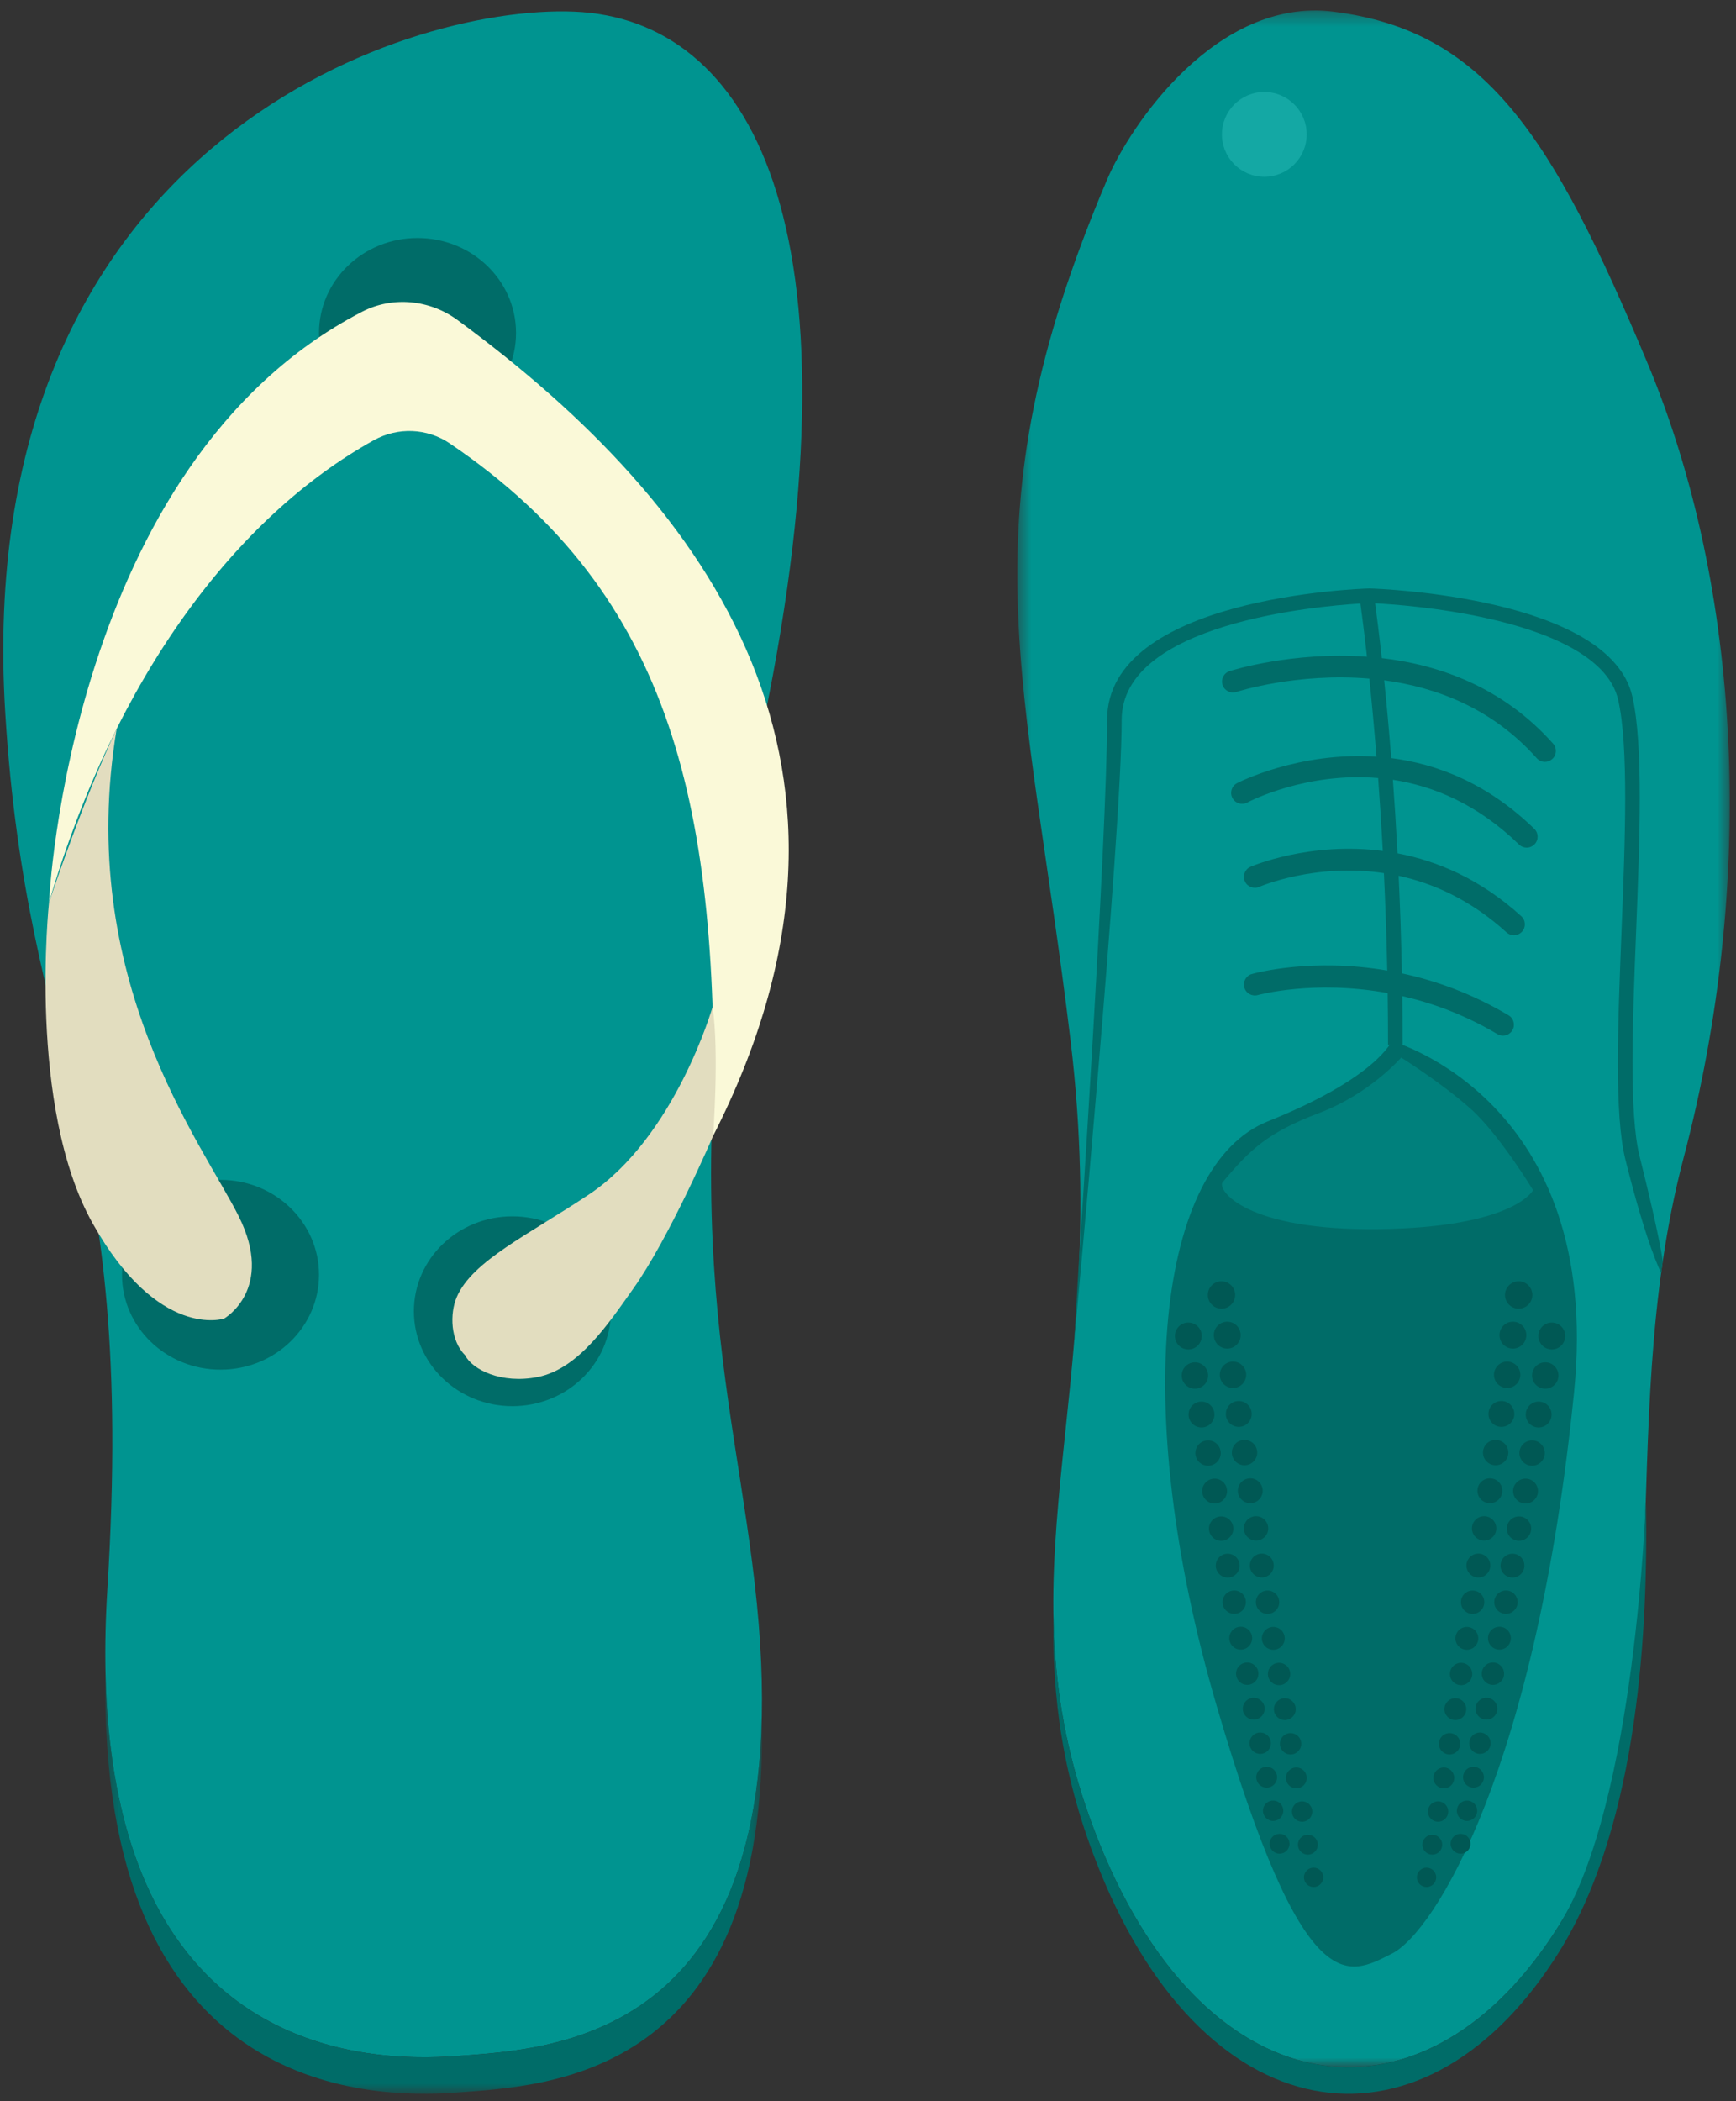
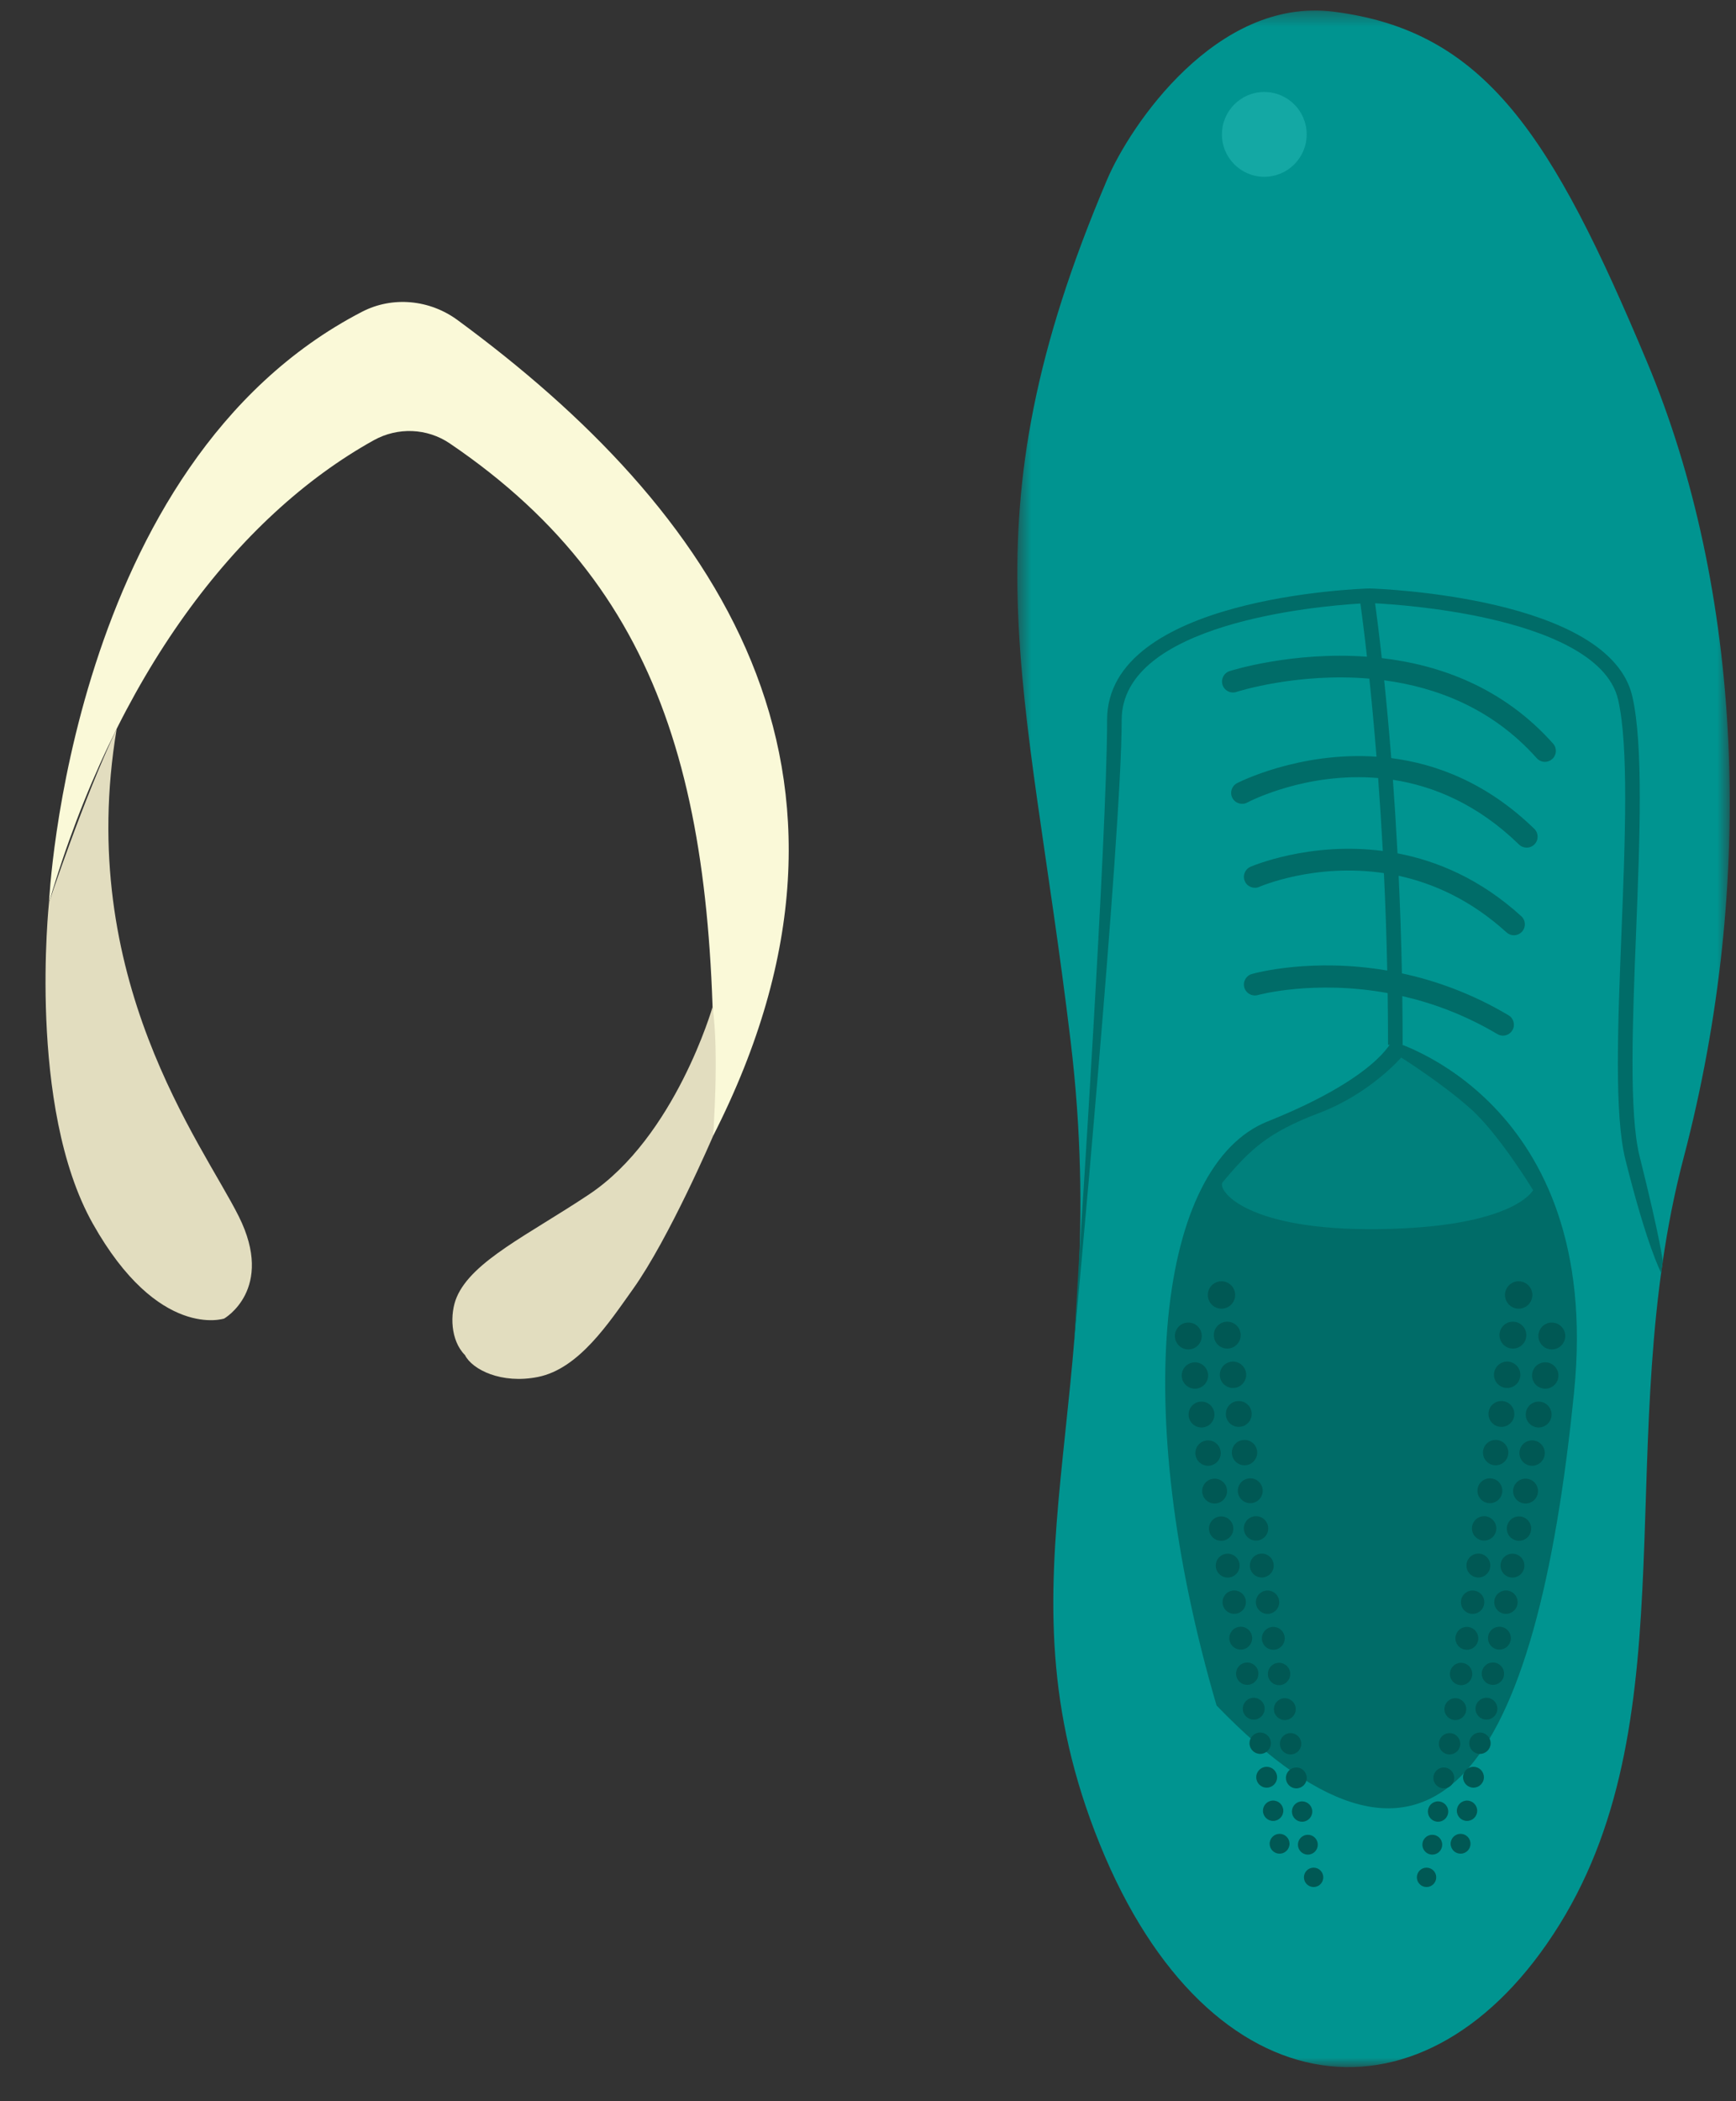
<svg xmlns="http://www.w3.org/2000/svg" xmlns:xlink="http://www.w3.org/1999/xlink" width="124" height="150" viewBox="0 0 124 150">
  <rect x="0" y="0" width="124" height="150" fill="#333333" stroke="none" />
  <defs>
-     <polygon id="shoes-a" points=".514 .124 47.415 .124 47.415 30.231 .514 30.231" />
    <polygon id="shoes-c" points=".501 .346 51.388 .346 51.388 147.167 .501 147.167" />
  </defs>
  <g fill="none" fill-rule="evenodd" transform="translate(.235 .23)">
-     <path fill="#009490" d="M53.825,114.229 C52.256,98.54 47.049,86.605 54.346,51.162 C61.644,15.719 53.304,1.124 40.795,0.603 C28.285,0.082 -2.315,10.551 0.139,50.64 C1.703,76.18 9.521,79.829 7.437,113.187 C5.352,146.545 25.679,147.066 32.455,146.545 C39.231,146.024 56.953,145.503 53.825,114.229" />
    <g transform="translate(6.776 119.014)">
      <mask id="shoes-b" fill="#fff">
        <use xlink:href="#shoes-a" />
      </mask>
      <path fill="#006C68" d="M25.679,27.532 C19.332,28.02 1.097,27.592 0.526,0.124 C-0.03,30.169 19.138,30.641 25.679,30.138 C32.026,29.649 47.975,29.16 47.4,3.4 C46.872,26.587 31.804,27.06 25.679,27.532" mask="url(#shoes-b)" />
    </g>
-     <path fill="#006C68" d="M22.552 90.774C22.552 94.517 19.402 97.55 15.515 97.55 11.629 97.55 8.479 94.517 8.479 90.774 8.479 87.032 11.629 83.999 15.515 83.999 19.402 83.999 22.552 87.032 22.552 90.774M43.401 93.381C43.401 97.123 40.251 100.156 36.364 100.156 32.478 100.156 29.328 97.123 29.328 93.381 29.328 89.638 32.478 86.605 36.364 86.605 40.251 86.605 43.401 89.638 43.401 93.381M36.625 23.537C36.625 27.279 33.475 30.313 29.588 30.313 25.702 30.313 22.552 27.279 22.552 23.537 22.552 19.795 25.702 16.761 29.588 16.761 33.475 16.761 36.625 19.795 36.625 23.537" />
    <path fill="#FAF9D8" d="M3.267,64.192 C3.267,64.192 4.669,32.876 25.62,22.03 C27.813,20.895 30.462,21.161 32.451,22.623 C50.715,36.038 64.022,54.717 50.698,80.871 C51.194,57.568 47.917,42.283 31.892,31.426 C30.27,30.326 28.171,30.25 26.458,31.202 C16.672,36.642 8.019,48.034 3.267,64.192" />
    <path fill="#E2DDBF" d="M50.663 71.655C50.663 71.655 48.001 80.932 41.837 85.041 37.537 87.908 33.484 89.789 32.386 92.379 31.887 93.556 31.934 95.466 32.976 96.508 33.498 97.55 35.583 98.593 38.189 98.072 41.121 97.485 43.261 94.203 44.964 91.817 47.571 88.168 50.698 80.871 50.698 80.871 50.698 80.871 51.149 74.949 50.663 71.655M15.776 93.902C15.776 93.902 19.425 91.817 16.819 86.605 14.212 81.392 5.115 69.634 8.1 51.797 5.731 56.78 3.267 64.192 3.267 64.192 3.267 64.192 1.703 78.786 6.394 87.126 11.085 95.465 15.776 93.902 15.776 93.902" />
    <g transform="translate(71.929 .175)">
      <mask id="shoes-d" fill="#fff">
        <use xlink:href="#shoes-c" />
      </mask>
      <path fill="#009490" d="M6.915,12.416 C8.561,8.55 14.734,-0.614 23.073,0.428 C33.934,1.786 38.71,9.289 45.486,25.447 C52.262,41.604 53.304,62.453 48.092,82.26 C42.88,102.066 48.613,121.873 39.231,136.988 C29.849,152.103 14.212,150.54 6.394,131.255 C-1.424,111.969 7.437,99.981 4.309,73.92 C1.182,47.859 -3.509,36.914 6.915,12.416" mask="url(#shoes-d)" />
    </g>
-     <path fill="#006C68" d="M117.315,107.019 C117.315,107.019 116.605,128.39 111.16,137.163 C101.778,152.278 86.141,150.715 78.323,131.43 C75.916,125.492 75.093,120.248 75.011,115.07 C74.912,120.874 75.621,126.667 78.323,133.332 C86.141,152.617 101.778,154.181 111.16,139.066 C116.92,129.786 117.464,115.478 117.335,107.417 C117.334,107.317 117.315,107.019 117.315,107.019" />
-     <path fill="#006C68" d="M99.171,74.095 C99.171,74.095 98.129,76.701 90.311,79.829 C82.492,82.956 80.407,100.156 86.662,121.526 C92.917,142.897 96.044,140.812 99.171,139.248 C102.299,137.684 109.532,125.812 112.202,99.114 C114.287,78.265 99.171,74.095 99.171,74.095" />
+     <path fill="#006C68" d="M99.171,74.095 C99.171,74.095 98.129,76.701 90.311,79.829 C82.492,82.956 80.407,100.156 86.662,121.526 C102.299,137.684 109.532,125.812 112.202,99.114 C114.287,78.265 99.171,74.095 99.171,74.095" />
    <path fill="#00807C" d="M87.097,84.172 C86.68,84.673 88.643,87.647 98.285,87.517 C107.928,87.386 109.272,84.737 109.272,84.737 C109.272,84.737 106.85,80.74 104.8,78.917 C102.71,77.057 99.849,75.268 99.849,75.268 C99.849,75.268 97.634,77.848 93.985,79.229 C90.336,80.611 89.051,81.827 87.097,84.172" />
    <path fill="#006C68" d="M116.877,82.309 C116.116,79.262 116.377,72.667 116.63,66.288 C116.889,59.729 117.158,52.947 116.359,49.481 C114.723,42.395 98.321,41.802 97.593,41.78 C96.827,41.802 78.844,42.416 78.844,51.162 C78.844,59.385 76.85,89.616 76.824,89.943 L76.479,95.694 C76.505,95.365 79.886,59.426 79.886,51.162 C79.886,44.281 93.753,43.048 96.937,42.855 C97.039,43.599 97.208,44.889 97.406,46.653 C92.04,46.262 87.667,47.657 87.589,47.683 C87.179,47.818 86.956,48.26 87.091,48.67 C87.226,49.08 87.667,49.304 88.079,49.168 C88.154,49.143 92.425,47.777 97.575,48.218 C97.741,49.809 97.918,51.679 98.087,53.79 C92.538,53.411 88.19,55.645 88.119,55.683 C87.738,55.885 87.593,56.357 87.794,56.739 C87.996,57.121 88.47,57.265 88.851,57.065 C89.117,56.925 93.126,54.878 98.204,55.315 C98.324,56.933 98.436,58.672 98.536,60.52 C93.272,59.835 89.143,61.625 89.078,61.654 C88.684,61.83 88.507,62.293 88.684,62.687 C88.86,63.081 89.324,63.258 89.717,63.081 C89.777,63.055 93.681,61.366 98.616,62.103 C98.72,64.294 98.804,66.618 98.854,69.057 C93.462,68.135 89.432,69.233 89.184,69.304 C88.769,69.421 88.527,69.854 88.645,70.269 C88.764,70.684 89.195,70.923 89.611,70.808 C89.668,70.791 93.631,69.71 98.883,70.666 C98.901,71.873 98.911,73.102 98.911,74.356 L99.953,74.356 C99.953,73.177 99.945,72.019 99.929,70.882 C102.072,71.372 104.388,72.209 106.72,73.594 C106.845,73.669 106.983,73.704 107.118,73.704 C107.385,73.704 107.645,73.568 107.791,73.322 C108.012,72.951 107.89,72.471 107.519,72.251 C104.884,70.685 102.282,69.769 99.902,69.258 C99.853,66.816 99.771,64.49 99.668,62.292 C102.147,62.829 104.825,64.016 107.375,66.334 C107.525,66.47 107.713,66.538 107.901,66.538 C108.113,66.538 108.325,66.452 108.48,66.282 C108.77,65.962 108.746,65.467 108.427,65.177 C105.502,62.518 102.416,61.229 99.588,60.69 C99.49,58.828 99.378,57.073 99.258,55.439 C102.14,55.88 105.294,57.171 108.268,60.062 C108.42,60.209 108.616,60.283 108.813,60.283 C109.017,60.283 109.22,60.204 109.374,60.046 C109.675,59.736 109.668,59.241 109.358,58.941 C106.007,55.683 102.407,54.308 99.14,53.891 C98.974,51.798 98.8,49.932 98.635,48.336 C102.327,48.829 106.343,50.315 109.532,53.897 C109.686,54.07 109.901,54.159 110.116,54.159 C110.301,54.159 110.487,54.093 110.636,53.96 C110.959,53.674 110.987,53.179 110.7,52.857 C107.105,48.82 102.567,47.229 98.465,46.752 C98.267,44.967 98.096,43.639 97.987,42.84 C99.116,42.899 102.523,43.132 106.029,43.917 C109.866,44.776 114.596,46.479 115.343,49.715 C116.111,53.045 115.845,59.756 115.588,66.247 C115.321,72.996 115.068,79.37 115.867,82.561 C117.42,88.778 118.397,90.584 118.417,90.637 L118.535,89.804 C118.514,89.752 118.414,88.454 116.877,82.309" />
    <path fill="#14A8A4" d="M93.1,9.364 C93.1,11.036 91.744,12.391 90.072,12.391 C88.4,12.391 87.045,11.036 87.045,9.364 C87.045,7.692 88.4,6.337 90.072,6.337 C91.744,6.337 93.1,7.692 93.1,9.364" />
    <path fill="#005854" d="M87.991 92.218C87.991 92.758 87.554 93.196 87.014 93.196 86.474 93.196 86.037 92.758 86.037 92.218 86.037 91.679 86.474 91.241 87.014 91.241 87.554 91.241 87.991 91.679 87.991 92.218M88.385 95.085C88.385 95.615 87.955 96.045 87.426 96.045 86.895 96.045 86.466 95.615 86.466 95.085 86.466 94.555 86.895 94.126 87.426 94.126 87.955 94.126 88.385 94.555 88.385 95.085M88.778 97.916C88.778 98.436 88.356 98.858 87.837 98.858 87.317 98.858 86.895 98.436 86.895 97.916 86.895 97.396 87.317 96.974 87.837 96.974 88.356 96.974 88.778 97.396 88.778 97.916M89.172 100.712C89.172 101.222 88.758 101.635 88.248 101.635 87.738 101.635 87.324 101.222 87.324 100.712 87.324 100.201 87.738 99.788 88.248 99.788 88.758 99.788 89.172 100.201 89.172 100.712M89.565 103.471C89.565 103.971 89.159 104.376 88.659 104.376 88.159 104.376 87.753 103.971 87.753 103.471 87.753 102.971 88.159 102.565 88.659 102.565 89.159 102.565 89.565 102.971 89.565 103.471M89.958 106.195C89.958 106.685 89.56 107.082 89.071 107.082 88.58 107.082 88.182 106.685 88.182 106.195 88.182 105.704 88.58 105.307 89.071 105.307 89.56 105.307 89.958 105.704 89.958 106.195M90.352 108.882C90.352 109.363 89.962 109.753 89.482 109.753 89.001 109.753 88.612 109.363 88.612 108.882 88.612 108.402 89.001 108.012 89.482 108.012 89.962 108.012 90.352 108.402 90.352 108.882M90.745 111.535C90.745 112.005 90.364 112.387 89.893 112.387 89.423 112.387 89.041 112.005 89.041 111.535 89.041 111.064 89.423 110.682 89.893 110.682 90.364 110.682 90.745 111.064 90.745 111.535M91.138 114.151C91.138 114.612 90.765 114.985 90.304 114.985 89.844 114.985 89.47 114.612 89.47 114.151 89.47 113.69 89.844 113.317 90.304 113.317 90.765 113.317 91.138 113.69 91.138 114.151M91.532 116.732C91.532 117.182 91.166 117.547 90.716 117.547 90.265 117.547 89.899 117.182 89.899 116.732 89.899 116.281 90.265 115.915 90.716 115.915 91.166 115.915 91.532 116.281 91.532 116.732M91.925 119.276C91.925 119.718 91.568 120.075 91.127 120.075 90.686 120.075 90.328 119.718 90.328 119.276 90.328 118.835 90.686 118.478 91.127 118.478 91.568 118.478 91.925 118.835 91.925 119.276M92.318 121.785C92.318 122.216 91.969 122.566 91.538 122.566 91.107 122.566 90.757 122.216 90.757 121.785 90.757 121.354 91.107 121.005 91.538 121.005 91.969 121.005 92.318 121.354 92.318 121.785M92.712 124.258C92.712 124.68 92.37 125.021 91.949 125.021 91.528 125.021 91.187 124.68 91.187 124.258 91.187 123.837 91.528 123.496 91.949 123.496 92.37 123.496 92.712 123.837 92.712 124.258M93.105 126.696C93.105 127.107 92.772 127.441 92.361 127.441 91.949 127.441 91.616 127.107 91.616 126.696 91.616 126.285 91.949 125.951 92.361 125.951 92.772 125.951 93.105 126.285 93.105 126.696M93.499 129.097C93.499 129.499 93.173 129.824 92.772 129.824 92.37 129.824 92.045 129.499 92.045 129.097 92.045 128.696 92.37 128.37 92.772 128.37 93.173 128.37 93.499 128.696 93.499 129.097M93.892 131.463C93.892 131.855 93.575 132.172 93.183 132.172 92.792 132.172 92.474 131.855 92.474 131.463 92.474 131.072 92.792 130.755 93.183 130.755 93.575 130.755 93.892 131.072 93.892 131.463M94.285 133.793C94.285 134.175 93.976 134.485 93.594 134.485 93.213 134.485 92.903 134.175 92.903 133.793 92.903 133.412 93.213 133.102 93.594 133.102 93.976 133.102 94.285 133.412 94.285 133.793M85.605 95.126C85.616 95.656 85.196 96.094 84.666 96.106 84.136 96.117 83.698 95.696 83.687 95.167 83.676 94.637 84.096 94.199 84.626 94.187 85.156 94.176 85.594 94.596 85.605 95.126M86.058 97.948C86.069 98.468 85.656 98.898 85.136 98.909 84.616 98.92 84.186 98.508 84.175 97.988 84.164 97.468 84.577 97.038 85.097 97.027 85.617 97.016 86.047 97.429 86.058 97.948M86.51 100.735C86.521 101.245 86.116 101.667 85.605 101.678 85.096 101.688 84.673 101.283 84.663 100.773 84.652 100.264 85.057 99.841 85.567 99.831 86.077 99.82 86.499 100.225 86.51 100.735M86.961 103.485C86.971 103.986 86.574 104.4 86.074 104.41 85.574 104.42 85.16 104.023 85.149 103.523 85.139 103.023 85.536 102.609 86.036 102.599 86.536 102.588 86.95 102.985 86.961 103.485M87.411 106.2C87.421 106.69 87.032 107.096 86.542 107.106 86.052 107.117 85.646 106.728 85.636 106.237 85.625 105.747 86.015 105.342 86.505 105.331 86.995 105.321 87.4 105.71 87.411 106.2M87.861 108.879C87.87 109.36 87.489 109.757 87.009 109.767 86.528 109.778 86.131 109.396 86.121 108.916 86.111 108.435 86.492 108.038 86.972 108.028 87.453 108.018 87.85 108.399 87.861 108.879M88.309 111.522C88.319 111.993 87.946 112.382 87.475 112.392 87.005 112.402 86.615 112.029 86.605 111.558 86.595 111.088 86.969 110.698 87.44 110.689 87.91 110.679 88.299 111.052 88.309 111.522M88.757 114.13C88.767 114.591 88.401 114.972 87.941 114.982 87.48 114.991 87.099 114.626 87.09 114.165 87.08 113.705 87.445 113.323 87.906 113.314 88.367 113.304 88.748 113.669 88.757 114.13M89.205 116.702C89.215 117.152 88.856 117.526 88.406 117.536 87.955 117.544 87.582 117.187 87.573 116.736 87.563 116.285 87.921 115.912 88.372 115.903 88.823 115.893 89.195 116.251 89.205 116.702M89.651 119.238C89.661 119.679 89.311 120.044 88.869 120.053 88.429 120.062 88.064 119.712 88.055 119.271 88.045 118.831 88.396 118.466 88.837 118.457 89.277 118.447 89.642 118.797 89.651 119.238M90.097 121.738C90.106 122.169 89.764 122.526 89.333 122.535 88.903 122.544 88.545 122.202 88.537 121.77 88.527 121.339 88.87 120.983 89.301 120.974 89.731 120.965 90.088 121.307 90.097 121.738M90.542 124.203C90.551 124.624 90.217 124.973 89.796 124.981 89.375 124.99 89.026 124.656 89.017 124.235 89.008 123.813 89.343 123.465 89.764 123.456 90.185 123.448 90.533 123.781 90.542 124.203M90.986 126.631C90.995 127.042 90.669 127.382 90.258 127.391 89.846 127.4 89.506 127.074 89.497 126.663 89.489 126.251 89.815 125.911 90.226 125.903 90.638 125.894 90.978 126.22 90.986 126.631M91.43 129.024C91.438 129.426 91.12 129.757 90.718 129.766 90.317 129.774 89.985 129.456 89.977 129.055 89.968 128.653 90.287 128.321 90.688 128.313 91.09 128.304 91.422 128.623 91.43 129.024M91.873 131.381C91.881 131.773 91.57 132.096 91.179 132.105 90.788 132.113 90.463 131.802 90.455 131.411 90.447 131.02 90.758 130.696 91.149 130.688 91.541 130.679 91.864 130.99 91.873 131.381M107.264 92.218C107.264 92.758 107.701 93.196 108.241 93.196 108.781 93.196 109.219 92.758 109.219 92.218 109.219 91.679 108.781 91.241 108.241 91.241 107.701 91.241 107.264 91.679 107.264 92.218M106.871 95.085C106.871 95.615 107.3 96.045 107.83 96.045 108.36 96.045 108.789 95.615 108.789 95.085 108.789 94.555 108.36 94.126 107.83 94.126 107.3 94.126 106.871 94.555 106.871 95.085M106.477 97.916C106.477 98.436 106.899 98.858 107.419 98.858 107.939 98.858 108.361 98.436 108.361 97.916 108.361 97.396 107.939 96.974 107.419 96.974 106.899 96.974 106.477 97.396 106.477 97.916M106.084 100.712C106.084 101.222 106.497 101.635 107.008 101.635 107.518 101.635 107.931 101.222 107.931 100.712 107.931 100.201 107.518 99.788 107.008 99.788 106.497 99.788 106.084 100.201 106.084 100.712M105.691 103.471C105.691 103.971 106.096 104.376 106.596 104.376 107.097 104.376 107.502 103.971 107.502 103.471 107.502 102.971 107.097 102.565 106.596 102.565 106.096 102.565 105.691 102.971 105.691 103.471M105.297 106.195C105.297 106.685 105.695 107.082 106.185 107.082 106.675 107.082 107.073 106.685 107.073 106.195 107.073 105.704 106.675 105.307 106.185 105.307 105.695 105.307 105.297 105.704 105.297 106.195M104.904 108.882C104.904 109.363 105.293 109.753 105.774 109.753 106.254 109.753 106.644 109.363 106.644 108.882 106.644 108.402 106.254 108.012 105.774 108.012 105.293 108.012 104.904 108.402 104.904 108.882M104.51 111.535C104.51 112.005 104.892 112.387 105.363 112.387 105.833 112.387 106.215 112.005 106.215 111.535 106.215 111.064 105.833 110.682 105.363 110.682 104.892 110.682 104.51 111.064 104.51 111.535M104.117 114.151C104.117 114.612 104.49 114.985 104.951 114.985 105.412 114.985 105.786 114.612 105.786 114.151 105.786 113.69 105.412 113.317 104.951 113.317 104.49 113.317 104.117 113.69 104.117 114.151M103.724 116.732C103.724 117.182 104.089 117.547 104.54 117.547 104.991 117.547 105.356 117.182 105.356 116.732 105.356 116.281 104.991 115.915 104.54 115.915 104.089 115.915 103.724 116.281 103.724 116.732M103.33 119.276C103.33 119.718 103.688 120.075 104.129 120.075 104.57 120.075 104.927 119.718 104.927 119.276 104.927 118.835 104.57 118.478 104.129 118.478 103.688 118.478 103.33 118.835 103.33 119.276M102.937 121.785C102.937 122.216 103.286 122.566 103.717 122.566 104.148 122.566 104.498 122.216 104.498 121.785 104.498 121.354 104.148 121.005 103.717 121.005 103.286 121.005 102.937 121.354 102.937 121.785M102.544 124.258C102.544 124.68 102.885 125.021 103.306 125.021 103.727 125.021 104.069 124.68 104.069 124.258 104.069 123.837 103.727 123.496 103.306 123.496 102.885 123.496 102.544 123.837 102.544 124.258M102.15 126.696C102.15 127.107 102.484 127.441 102.895 127.441 103.306 127.441 103.639 127.107 103.639 126.696 103.639 126.285 103.306 125.951 102.895 125.951 102.484 125.951 102.15 126.285 102.15 126.696M101.757 129.097C101.757 129.499 102.082 129.824 102.484 129.824 102.885 129.824 103.21 129.499 103.21 129.097 103.21 128.696 102.885 128.37 102.484 128.37 102.082 128.37 101.757 128.696 101.757 129.097M101.363 131.463C101.363 131.855 101.681 132.172 102.072 132.172 102.464 132.172 102.781 131.855 102.781 131.463 102.781 131.072 102.464 130.755 102.072 130.755 101.681 130.755 101.363 131.072 101.363 131.463M100.97 133.793C100.97 134.175 101.28 134.485 101.661 134.485 102.043 134.485 102.352 134.175 102.352 133.793 102.352 133.412 102.043 133.102 101.661 133.102 101.28 133.102 100.97 133.412 100.97 133.793M109.65 95.126C109.639 95.656 110.059 96.094 110.59 96.106 111.119 96.117 111.557 95.696 111.568 95.167 111.58 94.637 111.159 94.199 110.629 94.187 110.1 94.176 109.661 94.596 109.65 95.126M109.198 97.948C109.187 98.468 109.599 98.898 110.12 98.909 110.639 98.92 111.069 98.508 111.08 97.988 111.091 97.468 110.678 97.038 110.159 97.027 109.639 97.016 109.208 97.429 109.198 97.948M108.746 100.735C108.735 101.245 109.14 101.667 109.65 101.678 110.16 101.688 110.582 101.283 110.592 100.773 110.603 100.264 110.198 99.841 109.689 99.831 109.179 99.82 108.757 100.225 108.746 100.735M108.295 103.485C108.284 103.986 108.681 104.4 109.181 104.41 109.681 104.42 110.096 104.023 110.106 103.523 110.117 103.023 109.719 102.609 109.219 102.599 108.719 102.588 108.305 102.985 108.295 103.485M107.844 106.2C107.834 106.69 108.223 107.096 108.713 107.106 109.204 107.117 109.61 106.728 109.62 106.237 109.63 105.747 109.241 105.342 108.751 105.331 108.26 105.321 107.855 105.71 107.844 106.2M107.395 108.879C107.385 109.36 107.766 109.757 108.247 109.767 108.727 109.778 109.124 109.396 109.134 108.916 109.145 108.435 108.763 108.038 108.283 108.028 107.803 108.018 107.405 108.399 107.395 108.879M106.946 111.522C106.936 111.993 107.31 112.382 107.78 112.392 108.25 112.402 108.64 112.029 108.65 111.558 108.66 111.088 108.286 110.698 107.816 110.689 107.345 110.679 106.956 111.052 106.946 111.522M106.498 114.13C106.488 114.591 106.854 114.972 107.314 114.982 107.775 114.991 108.157 114.626 108.166 114.165 108.176 113.705 107.81 113.323 107.35 113.314 106.889 113.304 106.508 113.669 106.498 114.13M106.051 116.702C106.041 117.152 106.399 117.526 106.85 117.536 107.301 117.544 107.674 117.187 107.683 116.736 107.692 116.285 107.334 115.912 106.884 115.903 106.433 115.893 106.06 116.251 106.051 116.702M105.604 119.238C105.595 119.679 105.945 120.044 106.386 120.053 106.827 120.062 107.191 119.712 107.201 119.271 107.21 118.831 106.86 118.466 106.419 118.457 105.978 118.447 105.614 118.797 105.604 119.238M105.158 121.738C105.149 122.169 105.491 122.526 105.922 122.535 106.353 122.544 106.71 122.202 106.719 121.77 106.728 121.339 106.386 120.983 105.955 120.974 105.524 120.965 105.167 121.307 105.158 121.738M104.713 124.203C104.704 124.624 105.039 124.973 105.46 124.981 105.881 124.99 106.229 124.656 106.238 124.235 106.247 123.813 105.913 123.465 105.492 123.456 105.071 123.448 104.722 123.781 104.713 124.203M104.269 126.631C104.261 127.042 104.587 127.382 104.998 127.391 105.409 127.4 105.75 127.074 105.758 126.663 105.767 126.251 105.441 125.911 105.029 125.903 104.618 125.894 104.278 126.22 104.269 126.631M103.825 129.024C103.817 129.426 104.135 129.757 104.537 129.766 104.938 129.774 105.27 129.456 105.279 129.055 105.287 128.653 104.968 128.321 104.567 128.313 104.166 128.304 103.834 128.623 103.825 129.024M103.382 131.381C103.374 131.773 103.685 132.096 104.077 132.105 104.468 132.113 104.792 131.802 104.8 131.411 104.809 131.02 104.498 130.696 104.106 130.688 103.715 130.679 103.391 130.99 103.382 131.381" />
  </g>
</svg>